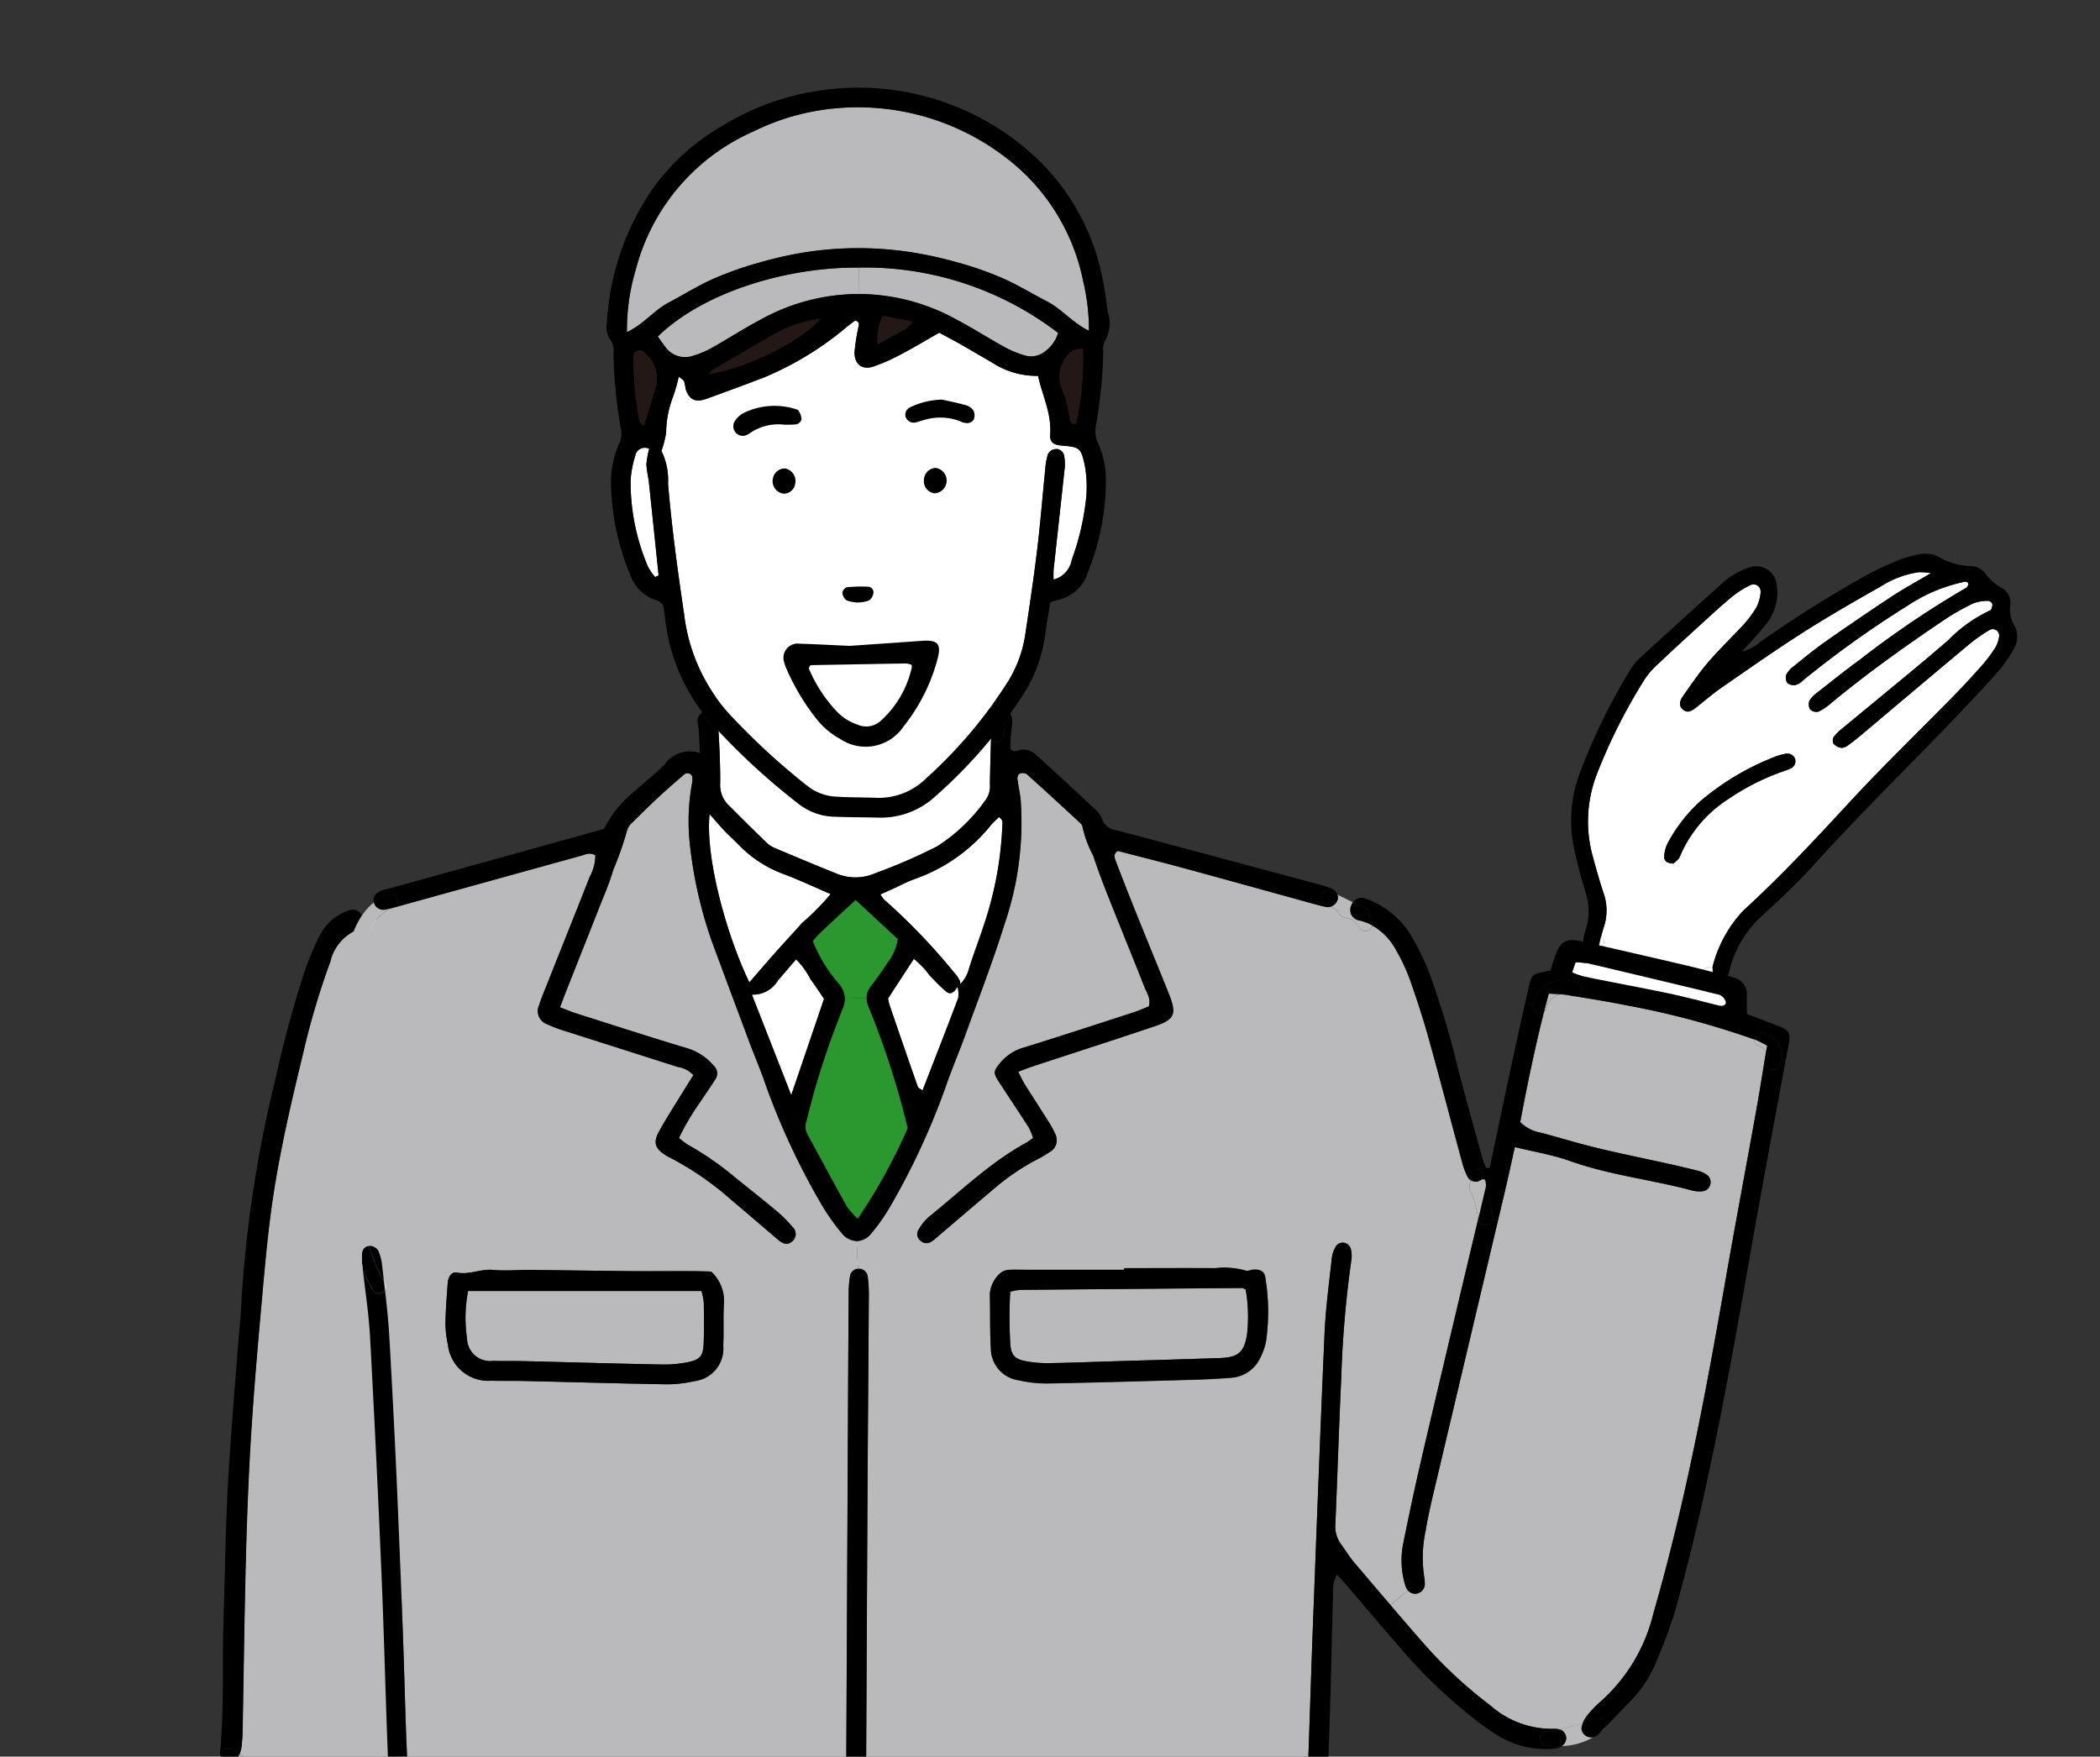
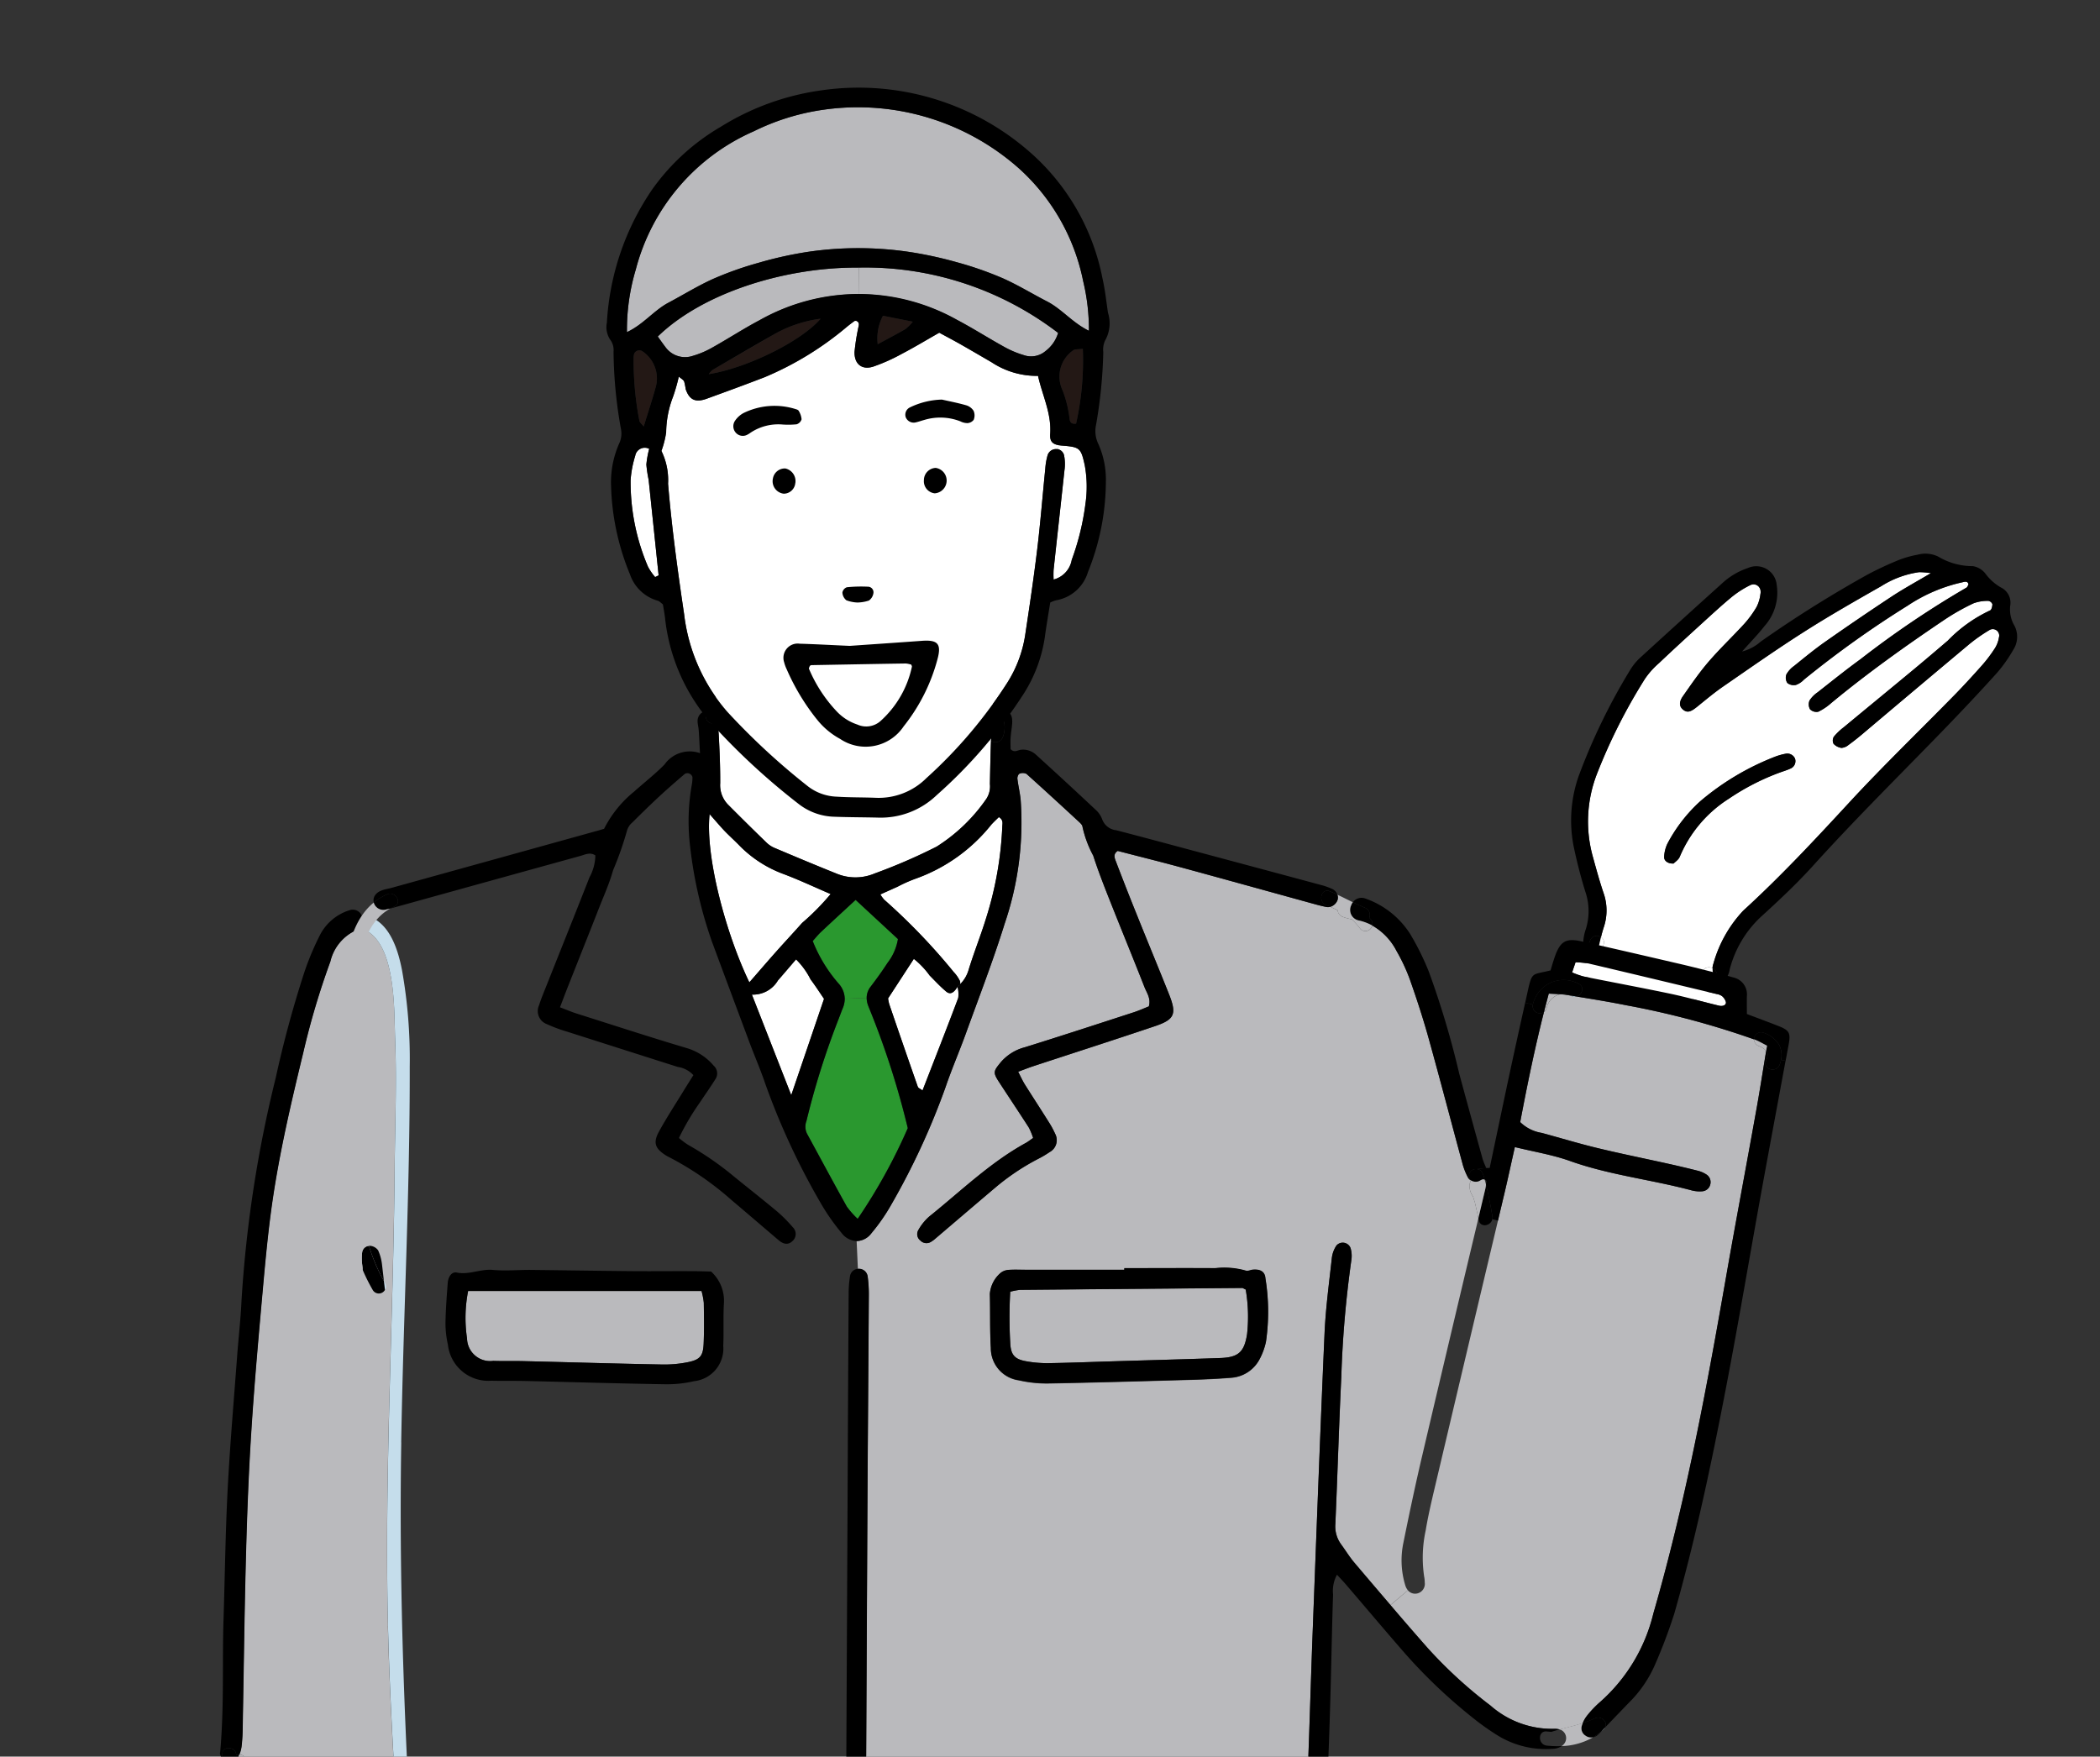
<svg xmlns="http://www.w3.org/2000/svg" id="グループ_998" data-name="グループ 998" width="167.059" height="139.764" viewBox="0 0 167.059 139.764">
  <rect x="0" y="0" width="167.059" height="139.764" fill="#333333" stroke="none" />
  <defs>
    <clipPath id="clip-path">
      <rect id="長方形_1067" data-name="長方形 1067" width="167.059" height="139.764" transform="translate(0 0)" fill="none" />
    </clipPath>
  </defs>
  <g id="グループ_997" data-name="グループ 997" clip-path="url(#clip-path)">
    <path id="パス_4884" data-name="パス 4884" d="M139.745,48.284a8.294,8.294,0,0,1-.992,1.364c-.937,1.022-1.949,1.981-2.851,3.03-.735.854-1.371,1.791-2.019,2.712-.341.484-.3.832.018,1.087s.588.18,1.083-.221c.678-.547,1.345-1.113,2.06-1.607,2.158-1.488,4.3-2.994,6.511-4.4,1.993-1.27,4.046-2.439,6.1-3.608a7.634,7.634,0,0,1,3.011-1.113,6.369,6.369,0,0,1,.941.079c-1.191.7-2.169,1.236-3.1,1.847q-2.7,1.782-5.349,3.641c-.839.588-1.634,1.248-2.432,1.892a2.082,2.082,0,0,0-.614.671.756.756,0,0,0,.075.689.825.825,0,0,0,.678.154,1.633,1.633,0,0,0,.633-.416,80.442,80.442,0,0,1,8.268-5.9,12.822,12.822,0,0,1,4.368-1.858c.168-.042.416-.116.461.191-.057.09-.094.206-.169.247a76.176,76.176,0,0,0-8.418,5.687c-1.164.846-2.285,1.749-3.416,2.637a2.3,2.3,0,0,0-.641.648.8.8,0,0,0,.038.7.725.725,0,0,0,.659.195,4.436,4.436,0,0,0,1.012-.678c2.892-2.394,5.944-4.571,9.058-6.665A17.887,17.887,0,0,1,157,48a3.22,3.22,0,0,1,1.18-.2.427.427,0,0,1,.318.263c0,.172-.071.46-.184.5a11.332,11.332,0,0,0-3.363,2.406c-.858.734-1.72,1.468-2.589,2.191-1.9,1.574-3.8,3.136-5.7,4.709a4.705,4.705,0,0,0-.775.742.59.59,0,0,0-.027.562,1.065,1.065,0,0,0,.626.33.948.948,0,0,0,.554-.225c.375-.27.735-.558,1.09-.854q4.243-3.574,8.493-7.145a13.046,13.046,0,0,1,1.63-1.146.512.512,0,0,1,.768.573,2.285,2.285,0,0,1-.311.851,11.606,11.606,0,0,1-1.015,1.352c-.716.809-1.443,1.607-2.2,2.379-2.8,2.862-5.695,5.645-8.411,8.59s-5.451,5.874-8.41,8.579a10.134,10.134,0,0,0-2.379,4.244,1.026,1.026,0,0,0-.06.326c-.352-.165-.843-.011-.779.472.154,1.214-9.748,3.327-7.89-2.348a.479.479,0,0,0-.205-.592c.067-.278.142-.543.228-.806a4.177,4.177,0,0,0-.034-2.72c-.311-.922-.569-1.866-.828-2.806a10.477,10.477,0,0,1,.307-6.645,44.808,44.808,0,0,1,3.81-7.553,6.472,6.472,0,0,1,1.12-1.258c1.117-1.061,2.256-2.1,3.395-3.14.8-.726,1.588-1.461,2.42-2.146a7.75,7.75,0,0,1,1.419-.91.582.582,0,0,1,.847.677,3.024,3.024,0,0,1-.3,1.027m2.724,12.853a.638.638,0,0,0,.326-.775.67.67,0,0,0-.761-.386,4.835,4.835,0,0,0-.88.254,20.766,20.766,0,0,0-5.9,3.526,12.332,12.332,0,0,0-2.615,3.382,2.754,2.754,0,0,0-.255,1.024c-.034.314.284.572.749.546.116-.124.393-.3.491-.539a10.1,10.1,0,0,1,3.9-4.616,18.774,18.774,0,0,1,4.083-2.094c.289-.1.584-.191.858-.322" fill="#fff" />
    <path id="パス_4885" data-name="パス 4885" d="M136.573,77.849a.605.605,0,0,1-.247-.255,1.437,1.437,0,0,1-.09-.562.59.59,0,0,1,.344.472,1.138,1.138,0,0,1-.007.345" />
    <path id="パス_4886" data-name="パス 4886" d="M132.388,68.161a2.744,2.744,0,0,1,.255-1.023,12.322,12.322,0,0,1,2.615-3.383,20.754,20.754,0,0,1,5.9-3.525,4.759,4.759,0,0,1,.88-.255.67.67,0,0,1,.761.386.637.637,0,0,1-.326.775c-.274.131-.569.218-.858.323a18.686,18.686,0,0,0-4.083,2.094,10.092,10.092,0,0,0-3.9,4.615c-.1.244-.375.416-.491.539-.465.027-.783-.232-.749-.546" />
    <path id="パス_4887" data-name="パス 4887" d="M126.484,74.855a.579.579,0,0,1,.877-.292c-.094.386-.18.79-.289,1.225a1.915,1.915,0,0,1-.8,0s-.011,0-.015-.011a5.907,5.907,0,0,1,.225-.918" />
    <path id="パス_4888" data-name="パス 4888" d="M126.274,75.784a1.915,1.915,0,0,0,.8,0c.109-.435.195-.839.289-1.225a.479.479,0,0,1,.205.592c-1.858,5.675,8.044,3.563,7.89,2.349-.064-.484.427-.637.779-.472a1.456,1.456,0,0,0,.09.562.615.615,0,0,0,.247.254c-.494,2.78-11.231,3.747-10.313-2.075,0,.007.011.007.015.011" fill="#fff" />
    <path id="パス_4889" data-name="パス 4889" d="M127.361,74.564a.578.578,0,0,0-.877.292,6.023,6.023,0,0,0-.225.918.817.817,0,0,1-.315-.615,3.741,3.741,0,0,1,.2-1.2,4.774,4.774,0,0,0-.031-3.023c-.348-1.124-.644-2.271-.891-3.425a10.672,10.672,0,0,1,.363-5.761,48.53,48.53,0,0,1,4.095-8.44,4.574,4.574,0,0,1,.884-1.057q3.18-2.91,6.391-5.8a5.68,5.68,0,0,1,2.094-1.259,1.63,1.63,0,0,1,2.289,1.33,3.99,3.99,0,0,1-.971,3.293c-.5.644-1.078,1.229-1.779,2.019a3.627,3.627,0,0,0,1.484-.79,94.939,94.939,0,0,1,8.477-5.32,26.4,26.4,0,0,1,2.51-1.172,7.9,7.9,0,0,1,1.476-.416,2.339,2.339,0,0,1,1.659.15,5.3,5.3,0,0,0,2.746.756,1.577,1.577,0,0,1,1.012.607,4.028,4.028,0,0,0,1.24,1.1,1.342,1.342,0,0,1,.727,1.423,2.546,2.546,0,0,0,.337,1.615,1.907,1.907,0,0,1-.1,1.918,11.431,11.431,0,0,1-1.333,1.877c-1.341,1.487-2.716,2.944-4.109,4.387-3.5,3.615-7.084,7.151-10.463,10.889-1.308,1.446-2.739,2.788-4.181,4.1A8.665,8.665,0,0,0,137.6,77.14a1.617,1.617,0,0,1-.2.57c-.111.143-.348.3-.494.274a.974.974,0,0,1-.333-.135,1.171,1.171,0,0,0,.007-.345.59.59,0,0,0-.344-.472.978.978,0,0,1,.06-.326,10.127,10.127,0,0,1,2.378-4.244c2.96-2.7,5.694-5.634,8.411-8.578s5.607-5.728,8.41-8.591c.752-.772,1.479-1.569,2.2-2.378a11.478,11.478,0,0,0,1.015-1.353,2.286,2.286,0,0,0,.311-.85.512.512,0,0,0-.768-.573,12.83,12.83,0,0,0-1.629,1.146q-4.26,3.556-8.493,7.144c-.356.3-.716.584-1.09.854a.951.951,0,0,1-.555.225,1.057,1.057,0,0,1-.625-.33.59.59,0,0,1,.026-.562,4.711,4.711,0,0,1,.776-.742c1.9-1.573,3.806-3.135,5.7-4.709.869-.722,1.731-1.457,2.589-2.191a11.334,11.334,0,0,1,3.364-2.4c.112-.041.187-.33.183-.5a.422.422,0,0,0-.318-.262A3.219,3.219,0,0,0,157,48a17.772,17.772,0,0,0-2.278,1.282c-3.113,2.093-6.166,4.27-9.058,6.664a4.387,4.387,0,0,1-1.011.678.727.727,0,0,1-.66-.195.794.794,0,0,1-.037-.7,2.306,2.306,0,0,1,.64-.648c1.132-.888,2.252-1.791,3.417-2.637a75.99,75.99,0,0,1,8.418-5.687c.074-.041.112-.157.168-.247-.045-.307-.292-.232-.461-.191a12.83,12.83,0,0,0-4.368,1.858,80.691,80.691,0,0,0-8.267,5.9,1.618,1.618,0,0,1-.634.416.825.825,0,0,1-.678-.154.756.756,0,0,1-.075-.689,2.094,2.094,0,0,1,.615-.67c.8-.645,1.592-1.3,2.431-1.892q2.646-1.86,5.349-3.642c.93-.61,1.907-1.142,3.1-1.847a6.346,6.346,0,0,0-.941-.078,7.627,7.627,0,0,0-3.011,1.112c-2.053,1.169-4.107,2.338-6.1,3.608-2.207,1.4-4.353,2.911-6.511,4.4-.716.5-1.382,1.06-2.061,1.607-.494.4-.768.464-1.083.221s-.359-.6-.018-1.086c.648-.922,1.285-1.858,2.019-2.712.9-1.05,1.915-2.009,2.851-3.031a8.242,8.242,0,0,0,.993-1.364,3.047,3.047,0,0,0,.3-1.026c.09-.555-.363-.925-.846-.678a7.793,7.793,0,0,0-1.42.91c-.832.685-1.622,1.42-2.42,2.146-1.139,1.038-2.278,2.08-3.394,3.14a6.413,6.413,0,0,0-1.12,1.259,44.611,44.611,0,0,0-3.81,7.552,10.471,10.471,0,0,0-.307,6.645c.259.94.517,1.885.828,2.806a4.177,4.177,0,0,1,.033,2.72c-.086.263-.161.528-.228.806" />
    <path id="パス_4890" data-name="パス 4890" d="M30.861,129.361c-.289-12.115.423-24.178.528-36.285.03-3.451.176-6.92.041-10.366-.086-2.274.109-7.658-2.5-8.774a.5.5,0,0,1-.254-.221.888.888,0,0,1-.075.086.813.813,0,0,1-.24.192,3.643,3.643,0,0,0-2.09,2.509,61.308,61.308,0,0,0-2.15,7.223c-.967,3.99-1.907,7.987-2.488,12.055-.318,2.233-.528,4.484-.731,6.736-.333,3.731-.67,7.462-.91,11.205-.217,3.326-.345,6.664-.434,10-.124,4.567-.176,9.137-.263,13.7a13.071,13.071,0,0,1-.089,1.536,2.472,2.472,0,0,1-.177.648.489.489,0,0,1,.487.675,20.623,20.623,0,0,0-1,3.993.47.47,0,0,1-.127.263q-.141,3.115-.281,6.237l13.822.039c-.383-7.15-.9-14.3-1.074-21.456" fill="#bababd" />
    <path id="パス_4891" data-name="パス 4891" d="M31.917,114.77c.165-9.976.7-19.941.678-29.921a40.244,40.244,0,0,0-.618-7.679c-.3-1.533-.9-3.529-2.476-4.2a.6.6,0,0,0-.671.135.874.874,0,0,1-.149.615.5.5,0,0,0,.254.22c2.6,1.117,2.409,6.5,2.5,8.774.135,3.447-.011,6.915-.041,10.366-.1,12.108-.817,24.17-.528,36.285.171,7.157.691,14.306,1.074,21.457l1.034,0c-.752-12-1.252-24.023-1.052-36.051" fill="#c5ddeb" />
    <path id="パス_4892" data-name="パス 4892" d="M28.831,73.1a.875.875,0,0,1-.15.615.56.56,0,0,1,.15-.615" />
    <path id="パス_4893" data-name="パス 4893" d="M17.637,139.884c.011-.079.019-.154.03-.233v-.018h0c.007-.048.011-.1.019-.15.1-.637,1.108-.468,1.1.15v.008a.593.593,0,0,1,.243-.031,1.768,1.768,0,0,1-.1.225.7.7,0,0,1-.76.4.774.774,0,0,1-.536-.352" />
    <path id="パス_4894" data-name="パス 4894" d="M18.791,139.633c.007-.618-1-.787-1.1-.15-.008.052-.012.1-.019.15h0v.018c-.011.079-.019.154-.03.233a1.142,1.142,0,0,1-.112-.236c-.049-.142-.038-.3-.022-.154.336-3.731.164-7.178.273-10.613s.15-6.882.326-10.317c.183-3.536.49-7.065.753-10.6.108-1.483.284-2.963.351-4.45a98.583,98.583,0,0,1,2.729-17.779,86.8,86.8,0,0,1,2.3-8.467,22.2,22.2,0,0,1,1.191-2.828,3.965,3.965,0,0,1,2.414-2.031.775.775,0,0,1,.91.394.867.867,0,0,1,.086.3.559.559,0,0,0-.15.614.77.77,0,0,1-.075.086.813.813,0,0,1-.24.192,3.646,3.646,0,0,0-2.09,2.509,61.308,61.308,0,0,0-2.15,7.223c-.967,3.99-1.907,7.987-2.488,12.055-.318,2.233-.528,4.484-.73,6.736-.334,3.731-.671,7.462-.911,11.205-.217,3.326-.345,6.664-.434,10-.124,4.567-.176,9.137-.262,13.7a13.291,13.291,0,0,1-.09,1.536,2.434,2.434,0,0,1-.177.648.593.593,0,0,0-.243.031Z" />
    <path id="パス_4895" data-name="パス 4895" d="M17.7,141.259a.7.7,0,0,0-.2.019c.008-.128.015-.252.026-.379a.583.583,0,0,1,.056-.663.743.743,0,0,0,.023-.09c.011-.086.019-.176.03-.262a.774.774,0,0,0,.535.352.7.7,0,0,0,.761-.4,1.92,1.92,0,0,0,.1-.225.49.49,0,0,1,.487.675,20.551,20.551,0,0,0-1,3.993.471.471,0,0,1-.128.263c.023-.51.046-1.016.068-1.525.011-.259.022-.517.008-.772-.042-.607-.334-.97-.765-.985" fill="#bababd" />
    <path id="パス_4896" data-name="パス 4896" d="M132.872,79.064c-2.3-.483-4.612-.911-6.916-1.375a7.171,7.171,0,0,1-.891-.318c.1-.3.179-.532.273-.809a7.934,7.934,0,0,1,1.09.108c3.38.794,6.759,1.607,10.134,2.416a1.013,1.013,0,0,1,.427.165.975.975,0,0,1,.307.461c.053.236-.209.386-.554.3-1.293-.311-2.57-.678-3.87-.952" fill="#fff" />
    <path id="パス_4897" data-name="パス 4897" d="M59.611,78.161c-1.854-3.851-3.518-10-3.162-13.389.54.611.865,1,1.21,1.36s.738.712,1.1,1.079a9.507,9.507,0,0,0,3.578,2.334c1.247.468,2.457,1.041,3.742,1.592a19.1,19.1,0,0,1-2.27,2.3c-.679.768-1.383,1.517-2.064,2.285-.712.8-1.413,1.619-2.132,2.443" fill="#fff" />
    <path id="パス_4898" data-name="パス 4898" d="M64.485,77.929c.367.487.7,1,1.068,1.543-.836,2.462-1.671,4.912-2.608,7.662-1.124-2.87-2.124-5.433-3.131-8a2.29,2.29,0,0,0,2.064-1.113c.468-.536.929-1.079,1.449-1.686a6.046,6.046,0,0,1,1.158,1.6" fill="#fff" />
    <path id="パス_4899" data-name="パス 4899" d="M73.386,86.762c-.172-.131-.341-.191-.378-.3Q71.86,83.2,70.745,79.918a3.241,3.241,0,0,1-.1-.48c.659-1.011,1.326-2.038,2.049-3.146a6.675,6.675,0,0,1,1.255,1.318c.43.435.846.888,1.318,1.281.315.266.6.116.9-.378a2.272,2.272,0,0,1,.057.888c-.918,2.442-1.874,4.87-2.84,7.361" fill="#fff" />
    <path id="パス_4900" data-name="パス 4900" d="M75.9,77.378a49.01,49.01,0,0,0-5.529-5.769,2.742,2.742,0,0,1-.334-.453c.484-.218.929-.416,1.372-.615a11.54,11.54,0,0,1,1.4-.626A13.478,13.478,0,0,0,78.863,65.6c.191-.214.4-.4.6-.6.37.228.281.506.273.742a28.048,28.048,0,0,1-1.318,7.395c-.424,1.367-.963,2.7-1.379,4.076a2.63,2.63,0,0,1-.674,1.1.39.39,0,0,0-.03-.326,2.851,2.851,0,0,0-.435-.622" fill="#fff" />
    <path id="パス_4901" data-name="パス 4901" d="M78.833,58.943c-.041,1.143-.064,2.285-.086,3.428a1.831,1.831,0,0,1-.27,1.172,13.666,13.666,0,0,1-3.971,3.821A45.02,45.02,0,0,1,69.572,69.5a3.907,3.907,0,0,1-3.012.014c-1.663-.666-3.319-1.363-4.971-2.06a2.116,2.116,0,0,1-.633-.431q-1.545-1.5-3.064-3.026a2.217,2.217,0,0,1-.6-1.683c.007-1.28-.049-2.566-.117-3.847a5.672,5.672,0,0,0-.139-.974.529.529,0,0,0,.248-.311c2.24-6.908,22.9-2.495,21.391,1.2a.429.429,0,0,0,.157.562" fill="#fff" />
    <path id="パス_4902" data-name="パス 4902" d="M67.029,80.252a2.008,2.008,0,0,0,.172-.787l1.742-.067a1.692,1.692,0,0,0,.094.547c.049.146.113.288.169.431a66.389,66.389,0,0,1,3.008,9.387,44.1,44.1,0,0,1-3.986,7.216A6.472,6.472,0,0,1,67.363,96c-1.072-1.926-2.113-3.87-3.166-5.8a1.281,1.281,0,0,1-.038-1.03,62.955,62.955,0,0,1,2.593-8.2c.1-.236.176-.479.277-.715" fill="#2a982f" />
    <path id="パス_4903" data-name="パス 4903" d="M67.2,79.465a1.853,1.853,0,0,0-.483-1.206,11.594,11.594,0,0,1-2.064-3.387c.254-.285.445-.524.666-.73.892-.839,1.795-1.664,2.746-2.544l3.364,3.124a4.206,4.206,0,0,1-.831,1.9c-.416.644-.869,1.27-1.334,1.88a1.443,1.443,0,0,0-.322.9Z" fill="#2a982f" />
    <path id="パス_4904" data-name="パス 4904" d="M124.076,137.6a1.612,1.612,0,0,0-.412-.049,7.4,7.4,0,0,1-5.091-1.85,36.146,36.146,0,0,1-4.994-4.574q-1.494-1.7-2.963-3.421L112,126.532a.743.743,0,0,0,.678.263.782.782,0,0,0,.663-.885,2.378,2.378,0,0,0-.045-.461,10.171,10.171,0,0,1,.119-3.674c.184-1.113.442-2.218.7-3.316q2.517-10.671,5.05-21.338l.483-2.034c.3-1.244.562-2.491.862-3.817,1.536.378,3.008.614,4.39,1.108,3.162,1.128,6.5,1.48,9.718,2.349a2.457,2.457,0,0,0,.76.064.728.728,0,0,0,.364-1.341,2.2,2.2,0,0,0-.7-.3q-1.191-.3-2.394-.565c-1.855-.413-3.716-.787-5.559-1.233-1.5-.36-2.967-.813-4.451-1.21a3.14,3.14,0,0,1-1.7-.858c.547-2.9,1.146-5.818,1.888-8.755a.55.55,0,0,0,.206-.3,1.425,1.425,0,0,1,1.068-1.116,4.964,4.964,0,0,1,.536.052l.269.045a.788.788,0,0,1,.109.045.541.541,0,0,0,.393.034c1.315.213,2.626.427,3.93.689a67.059,67.059,0,0,1,10.2,2.72.607.607,0,0,0,.412.547,1.368,1.368,0,0,1,.558.367c-.281,1.693-.535,3.33-.832,4.963-.76,4.245-1.562,8.482-2.307,12.726-1.184,6.777-2.409,13.546-4.027,20.233-.558,2.3-1.154,4.582-1.81,6.848a13.678,13.678,0,0,1-4.218,7.024,8.372,8.372,0,0,0-1.064,1.113,2.2,2.2,0,0,0-.333.581c-.6.2-1.225.34-1.836.509" fill="#bababd" />
    <path id="パス_4905" data-name="パス 4905" d="M99.1,102.605a12.8,12.8,0,0,1,.108,3.544c-.221,1.412-.678,1.847-2.112,1.9-2.971.105-5.938.184-8.909.274-1.588.049-3.172.112-4.761.135A9.4,9.4,0,0,1,81.6,108.3c-.858-.157-1.162-.491-1.225-1.326a35.847,35.847,0,0,1-.008-4.2,4.916,4.916,0,0,1,.787-.149q8.833-.085,17.671-.15c.045,0,.086.037.277.127" fill="#bababd" />
    <path id="パス_4906" data-name="パス 4906" d="M103.817,146.083c.277-5.436.408-10.879.614-16.322.3-7.9.6-15.809.944-23.713.09-2,.363-3.986.58-5.975a2.244,2.244,0,0,1,.368-.982.666.666,0,0,1,1.12.209,2.243,2.243,0,0,1,.071.9,85.093,85.093,0,0,0-.809,9.358c-.187,3.9-.3,7.8-.472,11.7a2.411,2.411,0,0,0,.442,1.592c.363.494.685,1.026,1.082,1.494q1.428,1.68,2.859,3.357L112,126.532a1.175,1.175,0,0,1-.214-.42,6.8,6.8,0,0,1-.145-3.356c.468-2.312.955-4.623,1.494-6.92q2.22-9.456,4.474-18.9c-.087-.419-.177-.835-.274-1.251-.023-.083-.1-.292-.147-.483a.641.641,0,0,1-.112-.18,1.341,1.341,0,0,1-.157-.854.536.536,0,0,1,.068-.132c-.02-.056-.034-.112-.049-.168a.584.584,0,0,1-.165-.195,5.184,5.184,0,0,1-.442-1.139c-.9-3.315-1.769-6.645-2.69-9.957-.442-1.581-.952-3.143-1.5-4.69a14.541,14.541,0,0,0-1.045-2.226,4.9,4.9,0,0,0-1.933-2.026.55.55,0,0,1-.933.281,6.09,6.09,0,0,0-.693-.772,3.992,3.992,0,0,1-.745-.206.646.646,0,0,1-.382-.513c-.191-.094-.386-.187-.585-.274a.656.656,0,0,1-.3.015c-.454-.086-.9-.217-1.341-.337-3.413-.94-6.822-1.888-10.239-2.817-1.682-.457-3.371-.876-5.031-1.307-.389.262-.243.573-.139.85.532,1.39,1.072,2.776,1.63,4.155.858,2.143,1.746,4.274,2.6,6.421.614,1.558.439,1.989-1.142,2.521-3.207,1.082-6.429,2.116-9.643,3.173-.386.127-.761.277-1.225.45.2.389.341.7.524,1,.63,1,1.274,1.985,1.9,2.985a7.073,7.073,0,0,1,.516.948,1.077,1.077,0,0,1-.446,1.465,7.993,7.993,0,0,1-.929.547,18.406,18.406,0,0,0-3.439,2.319c-1.566,1.326-3.128,2.663-4.69,3.993a2.352,2.352,0,0,1-.367.274.671.671,0,0,1-.846-.1.636.636,0,0,1-.165-.832,4.105,4.105,0,0,1,.857-1.071c2.521-2.02,4.844-4.3,7.706-5.871.177-.1.338-.228.57-.389a5.336,5.336,0,0,0-.341-.825c-.776-1.21-1.573-2.4-2.36-3.607-.51-.783-.461-.873.123-1.589a3.776,3.776,0,0,1,1.915-1.194c2.892-.9,5.765-1.84,8.646-2.777.427-.138.843-.325,1.221-.475.18-.641-.169-1.079-.348-1.54-.918-2.341-1.877-4.664-2.8-7-.454-1.143-.9-2.293-1.278-3.462a8.675,8.675,0,0,1-.85-2.285c-.007-.165-.221-.341-.371-.479-1.352-1.252-2.712-2.5-4.087-3.735a.675.675,0,0,0-.555-.015c-.094.034-.183.265-.168.4.067.558.2,1.1.258,1.663a24.948,24.948,0,0,1-1.27,9.868c-.914,2.937-2.026,5.81-3.075,8.706-.521,1.446-1.139,2.862-1.633,4.319a57.544,57.544,0,0,1-4.324,9.35,15.018,15.018,0,0,1-1.58,2.271,1.507,1.507,0,0,1-1.162.61l.1,2.222a.705.705,0,0,1,.772.595,10.483,10.483,0,0,1,.093,1.533c-.033,5.649-.082,11.3-.112,16.947q-.08,15.447-.155,30.9l34.684.1q.151-2.469.281-4.939m-3.638-37.9a2.754,2.754,0,0,1-2.244,1.427c-1.023.083-2.045.131-3.072.161-3.84.109-7.683.221-11.531.293a10.058,10.058,0,0,1-2.277-.251,2.577,2.577,0,0,1-2.229-2.571c-.086-1.431-.038-2.869-.079-4.3a2.452,2.452,0,0,1,.79-1.611,1.085,1.085,0,0,1,.679-.292c.457-.045.921-.015,1.382-.015h7.845v-.127c2.409,0,4.817-.015,7.229,0a6.219,6.219,0,0,1,2.432.194c.157.064.385-.063.585-.078.584-.046.947.168.98.693a16.509,16.509,0,0,1,.042,5.05,5.316,5.316,0,0,1-.532,1.427" fill="#bababd" />
    <path id="パス_4907" data-name="パス 4907" d="M55.989,103.654c.015,1.075.033,2.154-.011,3.229-.041.993-.274,1.293-1.222,1.491a9.447,9.447,0,0,1-2.131.191c-3.641-.067-7.283-.179-10.924-.266-.817-.022-1.641.008-2.461-.022a1.837,1.837,0,0,1-2.087-1.784,11.1,11.1,0,0,1,.086-3.776h18.57a5.858,5.858,0,0,1,.18.937" fill="#bababd" />
-     <path id="パス_4908" data-name="パス 4908" d="M67.437,117.088q.033-7.092.075-14.175a8.755,8.755,0,0,1,.108-1.376.693.693,0,0,1,.634-.584l-.1-2.221a1.568,1.568,0,0,1-1.2-.641A16.721,16.721,0,0,1,65.275,95.7a56.923,56.923,0,0,1-4.4-9.485c-.359-1.068-.813-2.106-1.21-3.162q-1.51-4.04-3.008-8.077a34.371,34.371,0,0,1-1.79-7.942,16.6,16.6,0,0,1,.168-4.6,3.2,3.2,0,0,0,.052-.6.416.416,0,0,0-.6-.265c-.7.6-1.4,1.205-2.079,1.835-.712.663-1.409,1.345-2.1,2.034a1.33,1.33,0,0,0-.42.626,25.936,25.936,0,0,1-1.112,3.169c-.3,1.083-.776,2.116-1.184,3.169s-.828,2.1-1.244,3.151-.832,2.1-1.247,3.15c-.169.427-.326.858-.551,1.443.521.2.9.359,1.277.483,2.934.929,5.859,1.884,8.811,2.764a4.422,4.422,0,0,1,2.139,1.4.827.827,0,0,1,.1,1.124c-.378.611-.8,1.195-1.195,1.794a19.927,19.927,0,0,0-1.67,2.832,6.241,6.241,0,0,0,.738.551,24.5,24.5,0,0,1,3.667,2.536c1.117.907,2.252,1.8,3.353,2.716a11.187,11.187,0,0,1,1.3,1.3.744.744,0,0,1-.026,1.1c-.311.3-.678.288-1.093-.064-1.252-1.064-2.495-2.135-3.751-3.195a24.4,24.4,0,0,0-4.933-3.4,2.714,2.714,0,0,1-.27-.146c-.884-.551-1.06-1.015-.569-1.914.592-1.079,1.266-2.113,1.91-3.162.262-.431.536-.858.825-1.323a2.112,2.112,0,0,0-1.244-.651q-4.4-1.406-8.8-2.806a11.855,11.855,0,0,1-1.584-.589,1.108,1.108,0,0,1-.648-1.516c.172-.54.39-1.061.6-1.585,1.136-2.862,2.286-5.717,3.409-8.587a3.739,3.739,0,0,0,.469-1.749c-.42-.281-.806-.064-1.188.041Q39,70.084,31.811,72.078c-.251.067-.5.142-.753.206-3.615,1.978-2.439,8.8-2.416,12.164.033,4.776-.72,10.028.707,14.677a.4.4,0,0,1,.12,0,.866.866,0,0,1,.611.356,3.751,3.751,0,0,1,.315,1.176c.048.42.1.839.142,1.259l.094.161a.511.511,0,0,1-.008.555c.135,1.179.262,2.356.333,3.539q.389,6.542.664,13.082c.228,5.387.453,10.778.6,16.168.145,5.144.448,10.274.837,15.4l34.211.1q.082-16.916.166-33.831M57.588,103.7c-.067,1.128,0,2.259-.052,3.387a2.609,2.609,0,0,1-2.327,2.809,9.552,9.552,0,0,1-2.281.244c-3.7-.06-7.391-.173-11.089-.259-.925-.022-1.851,0-2.776-.022a3.232,3.232,0,0,1-3.431-2.87,7.949,7.949,0,0,1-.195-1.678c.015-1.079.1-2.154.18-3.229.041-.532.333-.911.719-.832.985.2,1.892-.3,2.874-.21.966.09,1.947,0,2.925,0,2.772.03,5.545.075,8.321.1,1.539.011,3.079-.008,4.622,0,.506,0,1.015.019,1.491.03a3.144,3.144,0,0,1,1.019,2.529" fill="#bababd" />
    <path id="パス_4909" data-name="パス 4909" d="M140.245,82.151a2.328,2.328,0,0,1,1.311,1.019,1.891,1.891,0,0,1,.131,1.157,2.6,2.6,0,0,1-.112.39c-.256.671-1.342.382-1.087-.3.086-.221.206-.524.064-.749a.379.379,0,0,0-.049-.063c.023-.136.045-.27.067-.409-.367-.183-.663-.367-.981-.487a.3.3,0,0,0-.056-.018.479.479,0,0,1,.019-.147.568.568,0,0,1,.693-.393" />
    <path id="パス_4910" data-name="パス 4910" d="M140.57,83.2c-.023.139-.045.274-.067.409a1.384,1.384,0,0,0-.559-.368.609.609,0,0,1-.412-.546.313.313,0,0,1,.057.018c.318.12.614.3.981.487" fill="#bababd" />
    <path id="パス_4911" data-name="パス 4911" d="M127.372,137.774c.1-.109.21-.221.315-.33a.576.576,0,0,1-.12.154c-.064.06-.131.12-.195.176" fill="#c5ddeb" />
    <path id="パス_4912" data-name="パス 4912" d="M127.249,137.9a1.33,1.33,0,0,1-.225.206,1.032,1.032,0,0,1-.288.12,5.3,5.3,0,0,0,.632-.45l-.119.124" />
    <path id="パス_4913" data-name="パス 4913" d="M126.244,136.512a8.372,8.372,0,0,1,1.064-1.113,13.671,13.671,0,0,0,4.218-7.024c.656-2.266,1.252-4.551,1.81-6.848,1.618-6.687,2.843-13.456,4.027-20.233.746-4.244,1.547-8.481,2.308-12.726.3-1.633.55-3.27.831-4.963a.379.379,0,0,1,.049.063c.142.225.022.529-.064.75-.254.681.832.97,1.087.3a2.589,2.589,0,0,0,.112-.389l.36.067c-.648,3.514-1.307,7.024-1.945,10.538-.925,5.1-1.783,10.216-2.76,15.307-1.173,6.1-2.447,12.183-4.151,18.158a41.82,41.82,0,0,1-1.521,4.027,9.633,9.633,0,0,1-2.072,3.034q-.955.99-1.91,1.986c.239-.442-.311-.959-.8-.731a7.937,7.937,0,0,1-.974.379,2.228,2.228,0,0,1,.333-.581" />
    <path id="パス_4914" data-name="パス 4914" d="M126.885,136.714c.491-.229,1.041.288.8.73-.1.109-.21.221-.315.33l0,0a5.38,5.38,0,0,1-.633.449.724.724,0,0,1-.581-.112.689.689,0,0,1-.322-.794c.023-.075.049-.154.079-.229a7.931,7.931,0,0,0,.974-.378" />
    <path id="パス_4915" data-name="パス 4915" d="M124.9,79.2l.5.078a.535.535,0,0,1-.393-.033.843.843,0,0,0-.109-.045" fill="#c5ddeb" />
    <path id="パス_4916" data-name="パス 4916" d="M124.9,79.2l-.27-.045a4.915,4.915,0,0,0-.536-.052,1.411,1.411,0,0,1,.806.1" />
    <path id="パス_4917" data-name="パス 4917" d="M124.076,137.6c.611-.169,1.232-.311,1.836-.509-.03.075-.056.154-.079.228a.688.688,0,0,0,.322.794.723.723,0,0,0,.581.113,5.271,5.271,0,0,1-2.5.7.976.976,0,0,0,.195-.183.723.723,0,0,0-.319-1.131l-.041-.012" fill="#bababd" />
    <path id="パス_4918" data-name="パス 4918" d="M123.206,79.057c.318.019.611.026.892.049a1.425,1.425,0,0,0-1.068,1.116.55.55,0,0,1-.206.3c.124-.49.251-.977.382-1.468" fill="#bababd" />
    <path id="パス_4919" data-name="パス 4919" d="M121.944,79.922a2.5,2.5,0,0,1,3.638-1.648c.517.243.27.895-.176,1.007l-.5-.078a1.413,1.413,0,0,0-.806-.1c-.281-.022-.573-.03-.892-.048-.13.49-.258.977-.381,1.468a.572.572,0,0,1-.881-.6" />
-     <path id="パス_4920" data-name="パス 4920" d="M123.049,138.887c-.712-.079-.719-1.2,0-1.124.128.015.258.022.386.034a.105.105,0,0,1,.026-.015q.3-.1.614-.18l.042.011a.725.725,0,0,1,.318,1.132,1.009,1.009,0,0,1-.195.183,7.473,7.473,0,0,1-1.191-.041" />
    <path id="パス_4921" data-name="パス 4921" d="M126.428,76.67a7.95,7.95,0,0,0-1.09-.108c-.094.277-.172.506-.274.809a6.967,6.967,0,0,0,.892.318c2.3.465,4.615.892,6.916,1.375,1.3.274,2.577.641,3.869.952.345.082.607-.068.555-.3a.972.972,0,0,0-.307-.46,1,1,0,0,0-.427-.165c-3.376-.809-6.755-1.622-10.134-2.417m-4.911,2.263c.371-1.671.344-1.352,1.832-1.727.1-.333.209-.719.341-1.093.423-1.2.857-1.492,2.079-1.226,2.6.574,5.2,1.184,7.8,1.787,1.1.255,2.192.536,3.285.813.349.086.7.18,1.038.281a1.376,1.376,0,0,1,1.076,1.487c-.012.457,0,.914,0,1.42.869.33,1.682.63,2.483.944.9.352,1.012.555.836,1.506q-.118.634-.236,1.27l-.36-.067a1.893,1.893,0,0,0-.131-1.158,2.325,2.325,0,0,0-1.311-1.019.568.568,0,0,0-.693.394.5.5,0,0,0-.019.146,67.027,67.027,0,0,0-10.2-2.72c-1.3-.262-2.615-.476-3.93-.69.446-.112.694-.763.176-1.007a2.5,2.5,0,0,0-3.637,1.648l-.615-.135q.091-.426.188-.854" />
    <path id="パス_4922" data-name="パス 4922" d="M117.973,93.408a.539.539,0,0,0-.536-.39l.8-.086c.09,0,.18,0,.27-.007.532-2.506,1.052-5.016,1.588-7.522q.607-2.815,1.233-5.616l.614.135a.572.572,0,0,0,.88.6c-.741,2.937-1.341,5.852-1.888,8.755a3.143,3.143,0,0,0,1.705.858c1.483.4,2.956.85,4.45,1.21,1.843.445,3.705.82,5.559,1.232q1.2.264,2.394.566a2.2,2.2,0,0,1,.7.3.71.71,0,0,1,.311.806.7.7,0,0,1-.674.536,2.5,2.5,0,0,1-.761-.064c-3.218-.869-6.556-1.221-9.717-2.349-1.383-.495-2.855-.73-4.391-1.109-.3,1.326-.566,2.574-.861,3.817q-.242,1.019-.484,2.034l-.449-.1a.546.546,0,0,0,.007-.236c-.142-.851-.3-1.7-.509-2.533.011-.094.023-.187.033-.281a.374.374,0,0,0-.142-.108c-.037-.15-.082-.3-.131-.45" />
    <path id="パス_4923" data-name="パス 4923" d="M117.606,96.933q.28-1.185.562-2.371a2.436,2.436,0,0,0,.045-.315c.213.832.367,1.682.509,2.533a.546.546,0,0,1-.007.236c-.12.528-.952.693-1.079.063-.012-.048-.019-.1-.03-.146" />
    <path id="パス_4924" data-name="パス 4924" d="M117.565,94.008a.751.751,0,0,1-.629-.143c-.015-.052-.03-.1-.049-.157a.528.528,0,0,1,.551-.689.537.537,0,0,1,.535.389c.049.15.094.3.132.45-.2-.094-.364.124-.54.15" />
    <path id="パス_4925" data-name="パス 4925" d="M116.936,93.865a.748.748,0,0,0,.628.143c.176-.027.337-.244.54-.15.042.127.075.258.108.389a2.271,2.271,0,0,1-.044.315q-.282,1.187-.562,2.371c-.086-.419-.177-.835-.274-1.251-.021-.082-.1-.292-.145-.483a.579.579,0,0,1-.112-.18,1.336,1.336,0,0,1-.159-.854.547.547,0,0,1,.068-.131c-.019-.056-.033-.112-.048-.169" fill="#bababd" />
-     <path id="パス_4926" data-name="パス 4926" d="M113.133,115.837q2.22-9.458,4.473-18.9c.012.049.019.1.03.146.128.63.959.465,1.079-.063l.449.105q-2.521,10.671-5.049,21.338c-.259,1.1-.518,2.2-.7,3.315a10.2,10.2,0,0,0-.12,3.675,2.378,2.378,0,0,1,.045.461.78.78,0,0,1-.663.885.744.744,0,0,1-.678-.263,1.167,1.167,0,0,1-.214-.42,6.808,6.808,0,0,1-.146-3.356c.469-2.311.956-4.623,1.5-6.919" />
    <path id="パス_4927" data-name="パス 4927" d="M108.589,72.224c-.326-.135-.648-.285-.966-.438a.856.856,0,0,1,.981-.3,6.942,6.942,0,0,1,3.566,2.806,21.085,21.085,0,0,1,1.5,3.027,70.2,70.2,0,0,1,2.416,8.111q.927,3.421,1.873,6.829a6.164,6.164,0,0,0,.281.678l-.8.086a.528.528,0,0,0-.55.689c.018.053.034.106.048.157a.589.589,0,0,1-.164-.194,5.2,5.2,0,0,1-.442-1.139c-.9-3.315-1.769-6.646-2.69-9.957-.442-1.581-.952-3.143-1.5-4.69a14.636,14.636,0,0,0-1.045-2.226,4.894,4.894,0,0,0-1.933-2.026.525.525,0,0,0-.138-.514,1.137,1.137,0,0,1-.094-.112.612.612,0,0,0-.341-.783" />
    <path id="パス_4928" data-name="パス 4928" d="M108.083,73.235a.85.85,0,0,1-.591-1.2.832.832,0,0,1,.131-.248c.318.154.64.3.966.439a.612.612,0,0,1,.341.783,1.429,1.429,0,0,0,.094.112.523.523,0,0,1,.138.513,4.01,4.01,0,0,0-1.079-.4" />
    <path id="パス_4929" data-name="パス 4929" d="M106.409,72.422c-.191-.094-.386-.187-.585-.273a.884.884,0,0,0,.563-.5.645.645,0,0,0,0-.464c.412.191.821.4,1.233.6a.88.88,0,0,0-.131.248.851.851,0,0,0,.591,1.2,4.01,4.01,0,0,1,1.079.4.55.55,0,0,1-.933.281,6.089,6.089,0,0,0-.692-.772,3.835,3.835,0,0,1-.746-.206.647.647,0,0,1-.382-.513" fill="#bababd" />
    <path id="パス_4930" data-name="パス 4930" d="M105.479,72c-.659-.274-.371-1.364.3-1.087.206.086.408.176.61.274a.635.635,0,0,1,0,.464.881.881,0,0,1-.562.5c-.112-.052-.229-.1-.345-.149" />
    <path id="パス_4931" data-name="パス 4931" d="M80.373,106.977c.063.835.367,1.169,1.224,1.326a9.266,9.266,0,0,0,1.829.154c1.588-.023,3.173-.086,4.761-.135,2.971-.09,5.938-.168,8.909-.273,1.434-.053,1.891-.487,2.112-1.9a12.8,12.8,0,0,0-.108-3.544c-.191-.089-.233-.127-.277-.127q-8.835.074-17.671.15a4.822,4.822,0,0,0-.787.15,35.83,35.83,0,0,0,.008,4.2m-1.626-4.038a2.45,2.45,0,0,1,.79-1.611,1.085,1.085,0,0,1,.678-.292c.457-.045.922-.015,1.382-.015h7.845v-.127c2.409,0,4.818-.016,7.23,0a6.238,6.238,0,0,1,2.432.195c.157.064.385-.064.584-.078.584-.046.948.168.981.692a16.51,16.51,0,0,1,.042,5.05,5.31,5.31,0,0,1-.532,1.428,2.756,2.756,0,0,1-2.244,1.427c-1.023.082-2.046.131-3.072.161-3.84.108-7.684.221-11.531.292a9.94,9.94,0,0,1-2.277-.251,2.575,2.575,0,0,1-2.229-2.57c-.087-1.431-.038-2.869-.079-4.3" />
    <path id="パス_4932" data-name="パス 4932" d="M79.485,56.579a2.122,2.122,0,0,1,.277,2.1.625.625,0,0,1-.929.262c0-.139.008-.281.012-.42a7.033,7.033,0,0,1,.146-1.221.963.963,0,0,1,.494-.723" />
    <path id="パス_4933" data-name="パス 4933" d="M56.94,57.108a.737.737,0,0,0-.626-.532c2.683-6.586,20.162-4.379,23.17,0a.966.966,0,0,0-.494.723,7.033,7.033,0,0,0-.146,1.221c0,.139-.011.281-.011.42a.43.43,0,0,1-.158-.562c1.514-3.694-19.15-8.107-21.39-1.2a.529.529,0,0,1-.248.311c-.03-.131-.063-.259-.1-.386" fill="#fff" />
    <path id="パス_4934" data-name="パス 4934" d="M56.315,56.576a.741.741,0,0,1,.626.532c.033.127.067.255.1.386-.386.229-1.016-.067-.839-.611a3.07,3.07,0,0,1,.116-.307" />
    <path id="パス_4935" data-name="パス 4935" d="M69.007,120.029c.03-5.649.079-11.3.112-16.947a10.483,10.483,0,0,0-.093-1.533.705.705,0,0,0-.772-.6.69.69,0,0,0-.633.584,8.864,8.864,0,0,0-.109,1.375q-.045,7.086-.075,14.175-.081,16.916-.166,33.831l1.581,0q.077-15.447.155-30.895" />
    <path id="パス_4936" data-name="パス 4936" d="M37.153,106.494a1.837,1.837,0,0,0,2.087,1.783c.82.03,1.644,0,2.461.022,3.641.087,7.283.2,10.924.267a9.384,9.384,0,0,0,2.131-.192c.948-.2,1.181-.5,1.222-1.491.045-1.075.026-2.154.011-3.229a5.739,5.739,0,0,0-.18-.936H37.239a11.12,11.12,0,0,0-.086,3.776m1.911,3.364a3.233,3.233,0,0,1-3.432-2.87,7.875,7.875,0,0,1-.194-1.678c.014-1.079.1-2.154.179-3.229.042-.532.334-.91.72-.832.985.2,1.891-.3,2.873-.21.966.09,1.948,0,2.925,0,2.773.03,5.545.075,8.321.1,1.54.011,3.079-.008,4.623,0,.506,0,1.015.019,1.491.031a3.144,3.144,0,0,1,1.019,2.528c-.068,1.128,0,2.259-.053,3.387a2.609,2.609,0,0,1-2.326,2.809,9.5,9.5,0,0,1-2.282.244c-3.7-.06-7.391-.173-11.088-.259-.925-.022-1.851,0-2.776-.022" />
    <path id="パス_4937" data-name="パス 4937" d="M30.623,102.632c-.026-.24-.056-.48-.086-.716.03.053.064.109.094.161a.511.511,0,0,1-.008.555" fill="#c5ddeb" />
    <path id="パス_4938" data-name="パス 4938" d="M29.736,71.808a4.48,4.48,0,0,1,1.06-.652c.66-.288,1.229.682.569.974-.1.049-.209.1-.307.154-.093.026-.191.048-.288.067a.8.8,0,0,1-1.012-.457.454.454,0,0,1-.022-.086" />
    <path id="パス_4939" data-name="パス 4939" d="M70.367,71.609A49.087,49.087,0,0,1,75.9,77.378a2.851,2.851,0,0,1,.435.622.39.39,0,0,1,.03.326c-.06.063-.124.12-.192.18v.007c-.3.5-.584.645-.9.379-.472-.394-.887-.847-1.318-1.282A6.73,6.73,0,0,0,72.7,76.292c-.723,1.109-1.39,2.135-2.049,3.146a3.215,3.215,0,0,0,.1.48q1.119,3.276,2.263,6.545c.037.109.206.168.378.3.966-2.491,1.922-4.918,2.84-7.361a2.272,2.272,0,0,0-.057-.888l0,0a.373.373,0,0,0,.188-.184,2.624,2.624,0,0,0,.674-1.1c.415-1.372.955-2.709,1.379-4.076a28.048,28.048,0,0,0,1.318-7.395c.008-.236.1-.513-.273-.742-.192.191-.4.382-.6.6a13.488,13.488,0,0,1-6.058,4.312,11.461,11.461,0,0,0-1.4.625l-1.371.615a2.742,2.742,0,0,0,.334.453m-3.615,9.358a62.94,62.94,0,0,0-2.593,8.2A1.281,1.281,0,0,0,64.2,90.2c1.053,1.933,2.094,3.878,3.165,5.8a6.492,6.492,0,0,0,.866.974,44.164,44.164,0,0,0,3.986-7.215,66.234,66.234,0,0,0-3.009-9.388c-.056-.142-.119-.285-.168-.431a1.683,1.683,0,0,1-.094-.547,1.436,1.436,0,0,1,.323-.9c.464-.611.917-1.236,1.333-1.88a4.212,4.212,0,0,0,.832-1.9L68.066,71.6c-.951.881-1.854,1.706-2.745,2.544-.222.206-.413.446-.667.731a11.615,11.615,0,0,0,2.064,3.387,1.853,1.853,0,0,1,.483,1.206,2.007,2.007,0,0,1-.172.786c-.1.236-.18.48-.277.716m-4.874-2.948a2.29,2.29,0,0,1-2.064,1.112c1.007,2.57,2.008,5.133,3.132,8,.936-2.75,1.771-5.2,2.607-7.661-.371-.539-.7-1.056-1.068-1.543a6.049,6.049,0,0,0-1.157-1.6c-.521.607-.982,1.15-1.45,1.686M57.66,66.132c-.345-.363-.671-.749-1.21-1.36-.356,3.387,1.307,9.538,3.161,13.389.72-.824,1.42-1.641,2.132-2.443.682-.768,1.386-1.517,2.064-2.285a19.1,19.1,0,0,0,2.27-2.3c-1.285-.551-2.5-1.124-3.742-1.592a9.507,9.507,0,0,1-3.578-2.334c-.359-.367-.742-.708-1.1-1.079M31.133,70.646q8.158-2.259,16.311-4.525c.2-.052.39-.113.61-.176a9.058,9.058,0,0,1,2.394-2.964c.8-.719,1.66-1.382,2.413-2.15a2.454,2.454,0,0,1,2.825-.906c-.038-.69-.06-1.244-.1-1.8-.015-.254-.09-.509-.093-.76a.8.8,0,0,1,.618-.783.644.644,0,0,1,.206-.008,3.165,3.165,0,0,0-.116.307c-.177.544.453.84.839.611a5.77,5.77,0,0,1,.138.974c.068,1.282.124,2.567.117,3.848a2.216,2.216,0,0,0,.6,1.682q1.517,1.528,3.064,3.026a2.116,2.116,0,0,0,.633.431c1.652.7,3.308,1.394,4.972,2.061a3.907,3.907,0,0,0,3.012-.015,45.276,45.276,0,0,0,4.933-2.135,13.669,13.669,0,0,0,3.971-3.822,1.824,1.824,0,0,0,.27-1.172c.022-1.143.045-2.285.086-3.428a.626.626,0,0,0,.929-.262,2.122,2.122,0,0,0-.277-2.1.7.7,0,0,1,.464-.041c.442.1.622.446.562,1.1-.033.355-.093.711-.12,1.071-.018.3,0,.61,0,.891.3.33.584.064.858.049a1.517,1.517,0,0,1,1.138.375q2.394,2.173,4.751,4.386a1.917,1.917,0,0,1,.528.746,1.333,1.333,0,0,0,1.131.9c1.836.476,3.667.97,5.5,1.461q5.423,1.451,10.849,2.911a5.353,5.353,0,0,1,.862.315.745.745,0,0,1,.382.442c-.2-.1-.4-.188-.61-.274-.672-.277-.96.813-.3,1.087.117.048.233.1.345.149a.67.67,0,0,1-.3.016c-.454-.087-.9-.218-1.341-.338-3.413-.94-6.822-1.888-10.239-2.817-1.682-.457-3.371-.876-5.031-1.307-.39.262-.243.573-.139.85.532,1.39,1.072,2.776,1.63,4.155.858,2.143,1.746,4.274,2.6,6.421.614,1.558.439,1.989-1.142,2.521-3.208,1.082-6.429,2.116-9.644,3.173-.385.127-.76.277-1.224.45.2.389.341.7.524,1,.629,1,1.274,1.985,1.9,2.986a7.113,7.113,0,0,1,.516.947,1.078,1.078,0,0,1-.446,1.465,7.993,7.993,0,0,1-.929.547,18.373,18.373,0,0,0-3.439,2.319c-1.566,1.326-3.128,2.663-4.69,3.993a2.352,2.352,0,0,1-.367.274.673.673,0,0,1-.847-.1.638.638,0,0,1-.165-.832,4.146,4.146,0,0,1,.858-1.071c2.521-2.02,4.844-4.3,7.706-5.87.176-.1.338-.229.57-.39a5.436,5.436,0,0,0-.341-.825c-.776-1.21-1.574-2.4-2.36-3.607-.51-.783-.461-.873.123-1.589a3.778,3.778,0,0,1,1.914-1.194c2.893-.9,5.766-1.84,8.647-2.776.427-.139.843-.326,1.221-.476.18-.641-.169-1.079-.348-1.54-.918-2.341-1.877-4.664-2.8-7-.453-1.143-.9-2.293-1.277-3.462a8.675,8.675,0,0,1-.85-2.285c-.008-.165-.221-.341-.371-.479-1.352-1.252-2.713-2.5-4.087-3.735a.675.675,0,0,0-.555-.015c-.094.034-.183.266-.168.4.067.558.2,1.1.258,1.663a24.966,24.966,0,0,1-1.27,9.868c-.914,2.937-2.027,5.81-3.075,8.706-.521,1.446-1.139,2.862-1.634,4.319a57.455,57.455,0,0,1-4.323,9.35,14.953,14.953,0,0,1-1.581,2.271,1.5,1.5,0,0,1-1.161.61,1.567,1.567,0,0,1-1.2-.64A16.8,16.8,0,0,1,65.275,95.7a56.875,56.875,0,0,1-4.4-9.485c-.36-1.068-.813-2.106-1.21-3.162q-1.512-4.041-3.009-8.077a34.383,34.383,0,0,1-1.79-7.942,16.6,16.6,0,0,1,.169-4.6,3.2,3.2,0,0,0,.051-.6.416.416,0,0,0-.6-.266c-.7.6-1.4,1.206-2.079,1.836-.712.663-1.409,1.344-2.1,2.034a1.332,1.332,0,0,0-.42.625,25.783,25.783,0,0,1-1.112,3.17c-.3,1.082-.776,2.116-1.184,3.169s-.828,2.1-1.244,3.151-.831,2.1-1.247,3.15c-.169.427-.326.858-.551,1.442.521.2.9.36,1.278.483,2.933.929,5.858,1.885,8.811,2.765a4.432,4.432,0,0,1,2.139,1.4.825.825,0,0,1,.1,1.123c-.379.611-.8,1.195-1.195,1.795a19.875,19.875,0,0,0-1.671,2.832,6.439,6.439,0,0,0,.738.551,24.444,24.444,0,0,1,3.667,2.536c1.117.906,2.252,1.8,3.353,2.716a11.2,11.2,0,0,1,1.3,1.3.745.745,0,0,1-.026,1.1c-.311.3-.679.288-1.094-.064-1.252-1.064-2.495-2.135-3.75-3.195a24.4,24.4,0,0,0-4.934-3.4,2.714,2.714,0,0,1-.27-.146c-.884-.551-1.06-1.015-.569-1.915.592-1.079,1.266-2.112,1.91-3.161.263-.431.536-.858.825-1.323a2.111,2.111,0,0,0-1.244-.652q-4.4-1.4-8.8-2.806a11.677,11.677,0,0,1-1.585-.588,1.11,1.11,0,0,1-.648-1.517c.172-.539.39-1.06.6-1.585,1.135-2.862,2.285-5.716,3.409-8.586a3.741,3.741,0,0,0,.468-1.749c-.42-.281-.806-.064-1.188.041Q39,70.084,31.811,72.077c-.251.067-.5.142-.753.206.1-.056.2-.1.307-.153.659-.292.09-1.262-.569-.974a4.48,4.48,0,0,0-1.06.652c-.1-.409.138-.783.655-.971.236-.09.495-.123.742-.191" />
    <path id="パス_4940" data-name="パス 4940" d="M30.537,101.916a14.192,14.192,0,0,1-1.188-2.791.482.482,0,0,1,.12,0,.869.869,0,0,1,.611.356,3.765,3.765,0,0,1,.315,1.177c.048.419.1.839.142,1.258" />
    <path id="パス_4941" data-name="パス 4941" d="M29.657,102.646a14.518,14.518,0,0,1-.791-1.577c-.015-.12-.03-.244-.041-.363a4.231,4.231,0,0,1-.015-1.06.594.594,0,0,1,.54-.521,14.188,14.188,0,0,0,1.187,2.791c.03.236.06.476.086.715a.558.558,0,0,1-.966.015" />
    <path id="パス_4942" data-name="パス 4942" d="M28.866,101.069c-2.3-5.376-1.191-11.579-1.36-17.292-.1-3.383-.842-9.463,2.23-11.969a.389.389,0,0,0,.022.086.8.8,0,0,0,1.011.457c.1-.019.2-.041.289-.067-3.615,1.978-2.439,8.8-2.416,12.164.033,4.776-.72,10.028.708,14.677a.594.594,0,0,0-.54.521,4.185,4.185,0,0,0,.015,1.06c.011.12.026.243.041.363" fill="#bababd" />
-     <path id="パス_4943" data-name="パス 4943" d="M32.223,135.421c-.15-5.39-.374-10.781-.6-16.168q-.281-6.542-.663-13.082c-.071-1.184-.2-2.36-.334-3.54a.558.558,0,0,1-.966.015,14.518,14.518,0,0,1-.791-1.577c.2,1.768.473,3.529.57,5.3q.517,9.542.918,19.086c.326,7.747.416,15.506.993,23.245.052.706.1,1.41.151,2.115l1.562,0c-.388-5.125-.691-10.255-.837-15.4" />
    <path id="パス_4944" data-name="パス 4944" d="M105.09,150.728c.427-6,.663-12,.805-18.008.049-1.951.086-3.9.154-5.855a2.681,2.681,0,0,1,.311-1.574c.288.315.532.566.753.828,1.438,1.675,2.862,3.368,4.308,5.035a42.093,42.093,0,0,0,5.649,5.447,20.137,20.137,0,0,0,2,1.435,7.321,7.321,0,0,0,4.406,1.113,1.437,1.437,0,0,0,.76-.221,7.713,7.713,0,0,1-1.191-.041c-.712-.079-.719-1.2,0-1.125.127.015.258.023.386.034a.261.261,0,0,1,.026-.015c.2-.063.408-.124.614-.18a1.56,1.56,0,0,0-.411-.048,7.411,7.411,0,0,1-5.092-1.851,36.082,36.082,0,0,1-4.993-4.574q-1.5-1.7-2.963-3.42-1.434-1.674-2.859-3.357c-.4-.468-.719-1-1.083-1.495a2.418,2.418,0,0,1-.442-1.591c.169-3.9.285-7.8.473-11.7a85.07,85.07,0,0,1,.808-9.358,2.208,2.208,0,0,0-.071-.9.665.665,0,0,0-1.12-.209,2.256,2.256,0,0,0-.367.981c-.217,1.99-.49,3.979-.58,5.975-.349,7.905-.641,15.809-.944,23.714-.206,5.443-.338,10.886-.615,16.322q-.126,2.471-.281,4.939l1.534,0c.008-.1.014-.2.021-.3" />
    <path id="パス_4945" data-name="パス 4945" d="M84.518,31.031a2.535,2.535,0,0,1,.832-3.139c.154-.131.456-.086.79-.135a23.25,23.25,0,0,1-.535,5.949c-.488.06-.5-.244-.529-.461a9.163,9.163,0,0,0-.558-2.214" fill="#231815" />
    <path id="パス_4946" data-name="パス 4946" d="M72.613,25.595a3.514,3.514,0,0,1-.581.584c-.689.4-1.4.768-2.206,1.207a3.836,3.836,0,0,1,.416-2.263l2.371.472" fill="#231815" />
-     <path id="パス_4947" data-name="パス 4947" d="M61.61,26.58a10.155,10.155,0,0,1,3.679-1.221c-1.551,1.8-5.874,3.929-8.905,4.409a1.618,1.618,0,0,1,.3-.334c1.641-.958,3.274-1.921,4.93-2.854" fill="#231815" />
+     <path id="パス_4947" data-name="パス 4947" d="M61.61,26.58a10.155,10.155,0,0,1,3.679-1.221c-1.551,1.8-5.874,3.929-8.905,4.409a1.618,1.618,0,0,1,.3-.334" fill="#231815" />
    <path id="パス_4948" data-name="パス 4948" d="M50.866,33.481a25.493,25.493,0,0,1-.461-5.024,1.594,1.594,0,0,1,.042-.3.449.449,0,0,1,.618-.235,2.6,2.6,0,0,1,1.124,2.79c-.281,1.023-.615,2.03-.978,3.222-.176-.221-.322-.326-.345-.453" fill="#231815" />
    <path id="パス_4949" data-name="パス 4949" d="M50.166,38.216a8.417,8.417,0,0,1,.367-1.948.77.77,0,0,1,1.113-.558,7.339,7.339,0,0,0-.225,1.251,9.9,9.9,0,0,0,.18,1.21q.4,3.8.794,7.609c-.09.045-.184.089-.277.135a4.308,4.308,0,0,1-.57-.828,17.137,17.137,0,0,1-1.382-6.871" fill="#fff" />
    <path id="パス_4950" data-name="パス 4950" d="M84.687,37.365a3.6,3.6,0,0,0-.026-1.067.646.646,0,0,0-.5-.555l.059-.322a2.643,2.643,0,0,0,.263.034c1.423.112,1.506.194,1.806,1.555a9.438,9.438,0,0,1,.059,3.06,20.421,20.421,0,0,1-1.093,4.477,1.962,1.962,0,0,1-1.443,1.565,7.822,7.822,0,0,1,0-.79c.289-2.652.584-5.305.869-7.957" fill="#fff" />
    <path id="パス_4951" data-name="パス 4951" d="M54.545,30.956c.292.861.776,1.094,1.667.772,1.544-.562,3.083-1.124,4.615-1.716a25.235,25.235,0,0,0,6.534-4c.2-.161.4-.315.607-.464.037-.027.1-.011.161-.015.318.153.157.427.127.648A17.227,17.227,0,0,0,67.979,28c-.023.971.592,1.461,1.5,1.165a14.282,14.282,0,0,0,2.24-1c1-.521,1.963-1.105,3-1.693.6.326,1.184.633,1.757.959.8.457,1.6.925,2.4,1.39a6.512,6.512,0,0,0,3.7,1.086c.341,1.551,1.079,2.975.967,4.615-.042.581.175.813.681.9l-.059.321a.731.731,0,0,0-.128-.01.7.7,0,0,0-.7.5,5.249,5.249,0,0,0-.18,1.052c-.217,2.147-.386,4.3-.644,6.436-.277,2.289-.618,4.574-.963,6.856a9.89,9.89,0,0,1-1.4,3.72A37.248,37.248,0,0,1,73.7,61.907a5.38,5.38,0,0,1-4.042,1.57c-1.027-.042-2.057-.023-3.08-.09a3.965,3.965,0,0,1-2.281-.809,54.647,54.647,0,0,1-6.436-5.95,14.359,14.359,0,0,1-3.435-7.754c-.514-3.454-.986-6.908-1.278-10.388a5.269,5.269,0,0,0-.528-2.608,7.375,7.375,0,0,0,.375-1.48,8.119,8.119,0,0,1,.554-2.846A14.257,14.257,0,0,0,54,29.967c.184.161.36.247.427.39a4.881,4.881,0,0,1,.12.6" fill="#fff" />
    <path id="パス_4952" data-name="パス 4952" d="M52.327,26.775c3.529-3.432,9.923-5.455,15.663-5.485h.322l-.015,2.1a16.659,16.659,0,0,0-7.889,2.094c-1.267.671-2.473,1.457-3.724,2.158a7.18,7.18,0,0,1-1.547.663,1.926,1.926,0,0,1-2.2-.689c-.214-.278-.412-.566-.611-.843" fill="#bababd" />
    <path id="パス_4953" data-name="パス 4953" d="M68.313,21.29a25.24,25.24,0,0,1,15.865,5.2,2.833,2.833,0,0,1-1,1.442,1.77,1.77,0,0,1-1.742.323,7.573,7.573,0,0,1-1.551-.657c-1.255-.692-2.465-1.468-3.735-2.139A16.741,16.741,0,0,0,68.3,23.393Z" fill="#bababd" />
    <path id="パス_4954" data-name="パス 4954" d="M86.628,26.318c-1.326-.651-2.166-1.738-3.338-2.341s-2.327-1.315-3.544-1.851a27.283,27.283,0,0,0-3.626-1.262,31.011,31.011,0,0,0-3.911-.839,27.831,27.831,0,0,0-3.987-.281,27.227,27.227,0,0,0-3.989.3,30.491,30.491,0,0,0-3.9.869A26.923,26.923,0,0,0,56.71,22.2c-1.213.547-2.352,1.259-3.528,1.881s-1.99,1.727-3.308,2.345a16.7,16.7,0,0,1,.7-4.971,16.556,16.556,0,0,1,9.37-11A18.267,18.267,0,0,1,65.51,8.73a19.3,19.3,0,0,1,15.577,4.69,16.433,16.433,0,0,1,5.087,8.961,16.4,16.4,0,0,1,.454,3.937" fill="#bababd" />
    <path id="パス_4955" data-name="パス 4955" d="M85.077,33.245c.026.217.041.521.528.461a23.217,23.217,0,0,0,.536-5.95c-.334.049-.637,0-.791.136a2.536,2.536,0,0,0-.831,3.139,9.152,9.152,0,0,1,.558,2.214m-12.464-7.65-2.371-.472a3.836,3.836,0,0,0-.416,2.263c.809-.439,1.517-.806,2.206-1.206a3.568,3.568,0,0,0,.581-.585m-11,.985c-1.655.933-3.289,1.9-4.93,2.855a1.608,1.608,0,0,0-.3.333c3.03-.479,7.353-2.607,8.9-4.409A10.168,10.168,0,0,0,61.61,26.58m6.38-5.29c-5.739.031-12.134,2.054-15.663,5.485.2.277.4.566.611.843a1.926,1.926,0,0,0,2.2.689,7.11,7.11,0,0,0,1.547-.663c1.252-.7,2.458-1.487,3.724-2.157a15.925,15.925,0,0,1,15.738-.03c1.27.67,2.479,1.445,3.734,2.138a7.577,7.577,0,0,0,1.552.656,1.77,1.77,0,0,0,1.742-.322,2.826,2.826,0,0,0,1-1.442,25.231,25.231,0,0,0-15.864-5.2ZM52.616,35.878a5.269,5.269,0,0,1,.528,2.608c.292,3.48.764,6.934,1.278,10.388a14.359,14.359,0,0,0,3.435,7.754,54.647,54.647,0,0,0,6.436,5.95,3.965,3.965,0,0,0,2.281.809c1.023.067,2.053.048,3.08.089A5.375,5.375,0,0,0,73.7,61.907a37.227,37.227,0,0,0,6.447-7.613,9.879,9.879,0,0,0,1.4-3.719c.345-2.282.686-4.567.963-6.856.258-2.139.427-4.289.644-6.436a5.249,5.249,0,0,1,.18-1.052.7.7,0,0,1,.7-.5.727.727,0,0,1,.128.011.648.648,0,0,1,.5.555,3.6,3.6,0,0,1,.026,1.067c-.285,2.653-.58,5.3-.869,7.957a7.842,7.842,0,0,0,0,.791,1.965,1.965,0,0,0,1.443-1.566,20.413,20.413,0,0,0,1.093-4.476,9.445,9.445,0,0,0-.059-3.061c-.3-1.36-.383-1.443-1.806-1.555-.094-.007-.184-.019-.263-.033-.506-.087-.723-.319-.681-.9.112-1.641-.626-3.064-.967-4.615a6.512,6.512,0,0,1-3.7-1.086c-.8-.465-1.6-.933-2.4-1.39-.573-.326-1.157-.633-1.757-.959-1.034.588-2,1.172-3,1.693a14.333,14.333,0,0,1-2.241,1c-.91.3-1.525-.194-1.5-1.165a17.227,17.227,0,0,1,.277-1.82c.03-.221.191-.5-.127-.648-.06,0-.124-.012-.161.015-.206.149-.409.3-.607.464a25.23,25.23,0,0,1-6.533,4c-1.533.592-3.072,1.154-4.616,1.715-.891.323-1.375.09-1.667-.771a4.7,4.7,0,0,0-.12-.6c-.067-.143-.243-.229-.427-.39a14.257,14.257,0,0,1-.453,1.585,8.142,8.142,0,0,0-.554,2.846,7.375,7.375,0,0,1-.375,1.48m7.327-25.421a16.554,16.554,0,0,0-9.369,11,16.7,16.7,0,0,0-.7,4.971c1.318-.618,2.143-1.727,3.307-2.345S55.5,22.748,56.71,22.2a26.923,26.923,0,0,1,3.619-1.285,30.454,30.454,0,0,1,3.9-.869,27.5,27.5,0,0,1,3.989-.3,27.807,27.807,0,0,1,3.986.281,30.935,30.935,0,0,1,3.911.839,27.247,27.247,0,0,1,3.627,1.262c1.217.536,2.36,1.244,3.544,1.851s2.012,1.69,3.338,2.341a16.4,16.4,0,0,0-.454-3.937,16.433,16.433,0,0,0-5.087-8.961A19.3,19.3,0,0,0,65.51,8.73a18.281,18.281,0,0,0-5.567,1.727M50.166,38.216a17.135,17.135,0,0,0,1.382,6.87,4.248,4.248,0,0,0,.57.828l.277-.134Q52,41.975,51.6,38.171a9.9,9.9,0,0,1-.18-1.21,7.339,7.339,0,0,1,.225-1.251.77.77,0,0,0-1.113.558,8.407,8.407,0,0,0-.367,1.948m.24-9.759a25.417,25.417,0,0,0,.46,5.024c.023.127.169.232.345.453.363-1.191.7-2.2.978-3.222a2.6,2.6,0,0,0-1.124-2.79.449.449,0,0,0-.618.235,1.515,1.515,0,0,0-.041.3m-.315,17.18a19.761,19.761,0,0,1-1.476-6.889,7.658,7.658,0,0,1,.637-3.45,1.851,1.851,0,0,0,.142-1.191,36.025,36.025,0,0,1-.584-6.126,1.4,1.4,0,0,0-.2-.861,1.8,1.8,0,0,1-.33-1.453,20.824,20.824,0,0,1,3.642-10.648,17.537,17.537,0,0,1,5.432-4.941,20.392,20.392,0,0,1,7.9-2.877,20.648,20.648,0,0,1,17.087,5.272,17.909,17.909,0,0,1,5.365,9.68c.206.9.3,1.82.438,2.734a2.779,2.779,0,0,1-.24,2.225,1.719,1.719,0,0,0-.135.9,37.827,37.827,0,0,1-.58,5.818,2.309,2.309,0,0,0,.187,1.49,6.967,6.967,0,0,1,.6,3,19.4,19.4,0,0,1-1.431,7.208,3.2,3.2,0,0,1-2.529,2.233,2.611,2.611,0,0,0-.468.18c-.143.9-.3,1.805-.423,2.712A11.518,11.518,0,0,1,81.5,55.1a38.729,38.729,0,0,1-6.987,8.167,6.415,6.415,0,0,1-4.619,1.787c-1.18-.03-2.356-.026-3.536-.071a4.8,4.8,0,0,1-2.847-1.034,54.1,54.1,0,0,1-6.995-6.481A15.125,15.125,0,0,1,52.9,49.121c-.045-.352-.109-.7-.165-1.034-.158-.116-.266-.251-.4-.289a3.275,3.275,0,0,1-2.24-2.161" />
    <path id="パス_4956" data-name="パス 4956" d="M74.436,37.228a1.018,1.018,0,0,1-.075,2.023.965.965,0,0,1-.862-1.045.976.976,0,0,1,.937-.978" />
    <path id="パス_4957" data-name="パス 4957" d="M77.47,33.388a.677.677,0,0,1-.5.277,1.27,1.27,0,0,1-.58-.145,4.4,4.4,0,0,0-2.866-.106c-.247.065-.487.159-.738.206a.684.684,0,0,1-.735-.427.644.644,0,0,1,.338-.779,6.16,6.16,0,0,1,2.543-.621c.645.145,1.293.27,1.926.452a1.055,1.055,0,0,1,.592.44.915.915,0,0,1,.015.7" />
    <path id="パス_4958" data-name="パス 4958" d="M69.116,47.785a3.061,3.061,0,0,1-.907.154,2.781,2.781,0,0,1-.876-.177.84.84,0,0,1-.318-.618.549.549,0,0,1,.352-.419,11.161,11.161,0,0,1,1.666-.045.444.444,0,0,1,.45.509.887.887,0,0,1-.367.6" />
    <path id="パス_4959" data-name="パス 4959" d="M72.065,52.79c-2.5.037-5.005.086-7.508.131a.2.2,0,0,0-.127.06.937.937,0,0,0-.083.21,11.347,11.347,0,0,0,2.2,3.394,3.966,3.966,0,0,0,1.659,1.064,1.708,1.708,0,0,0,1.87-.307,8.064,8.064,0,0,0,2.468-4.294c.008-.045-.026-.093-.048-.164a2.055,2.055,0,0,0-.431-.094m-7.1,4.424a17.617,17.617,0,0,1-2.375-3.948,2.983,2.983,0,0,1-.21-.574,1.133,1.133,0,0,1,1.244-1.475c1.18.033,2.36.1,3.974.172,1.619-.113,3.668-.251,5.713-.4,1.3-.1,1.6.239,1.263,1.476a14.579,14.579,0,0,1-2.686,5.327,3.635,3.635,0,0,1-5.054,1,6,6,0,0,1-1.869-1.581" />
    <path id="パス_4960" data-name="パス 4960" d="M63.269,38.423a.929.929,0,0,1-.918.858,1,1,0,0,1-.862-1.221.96.96,0,0,1,.985-.787,1.027,1.027,0,0,1,.8,1.15" />
    <path id="パス_4961" data-name="パス 4961" d="M59.11,32.883a5.594,5.594,0,0,1,4.159-.341c.1.03.228.068.265.139a1.528,1.528,0,0,1,.233.678.6.6,0,0,1-.394.4,6.6,6.6,0,0,1-1.1.019,3.979,3.979,0,0,0-2.574.655,1.591,1.591,0,0,1-.262.161.744.744,0,0,1-.85-.112.773.773,0,0,1-.132-.978,1.923,1.923,0,0,1,.652-.618" />
  </g>
</svg>